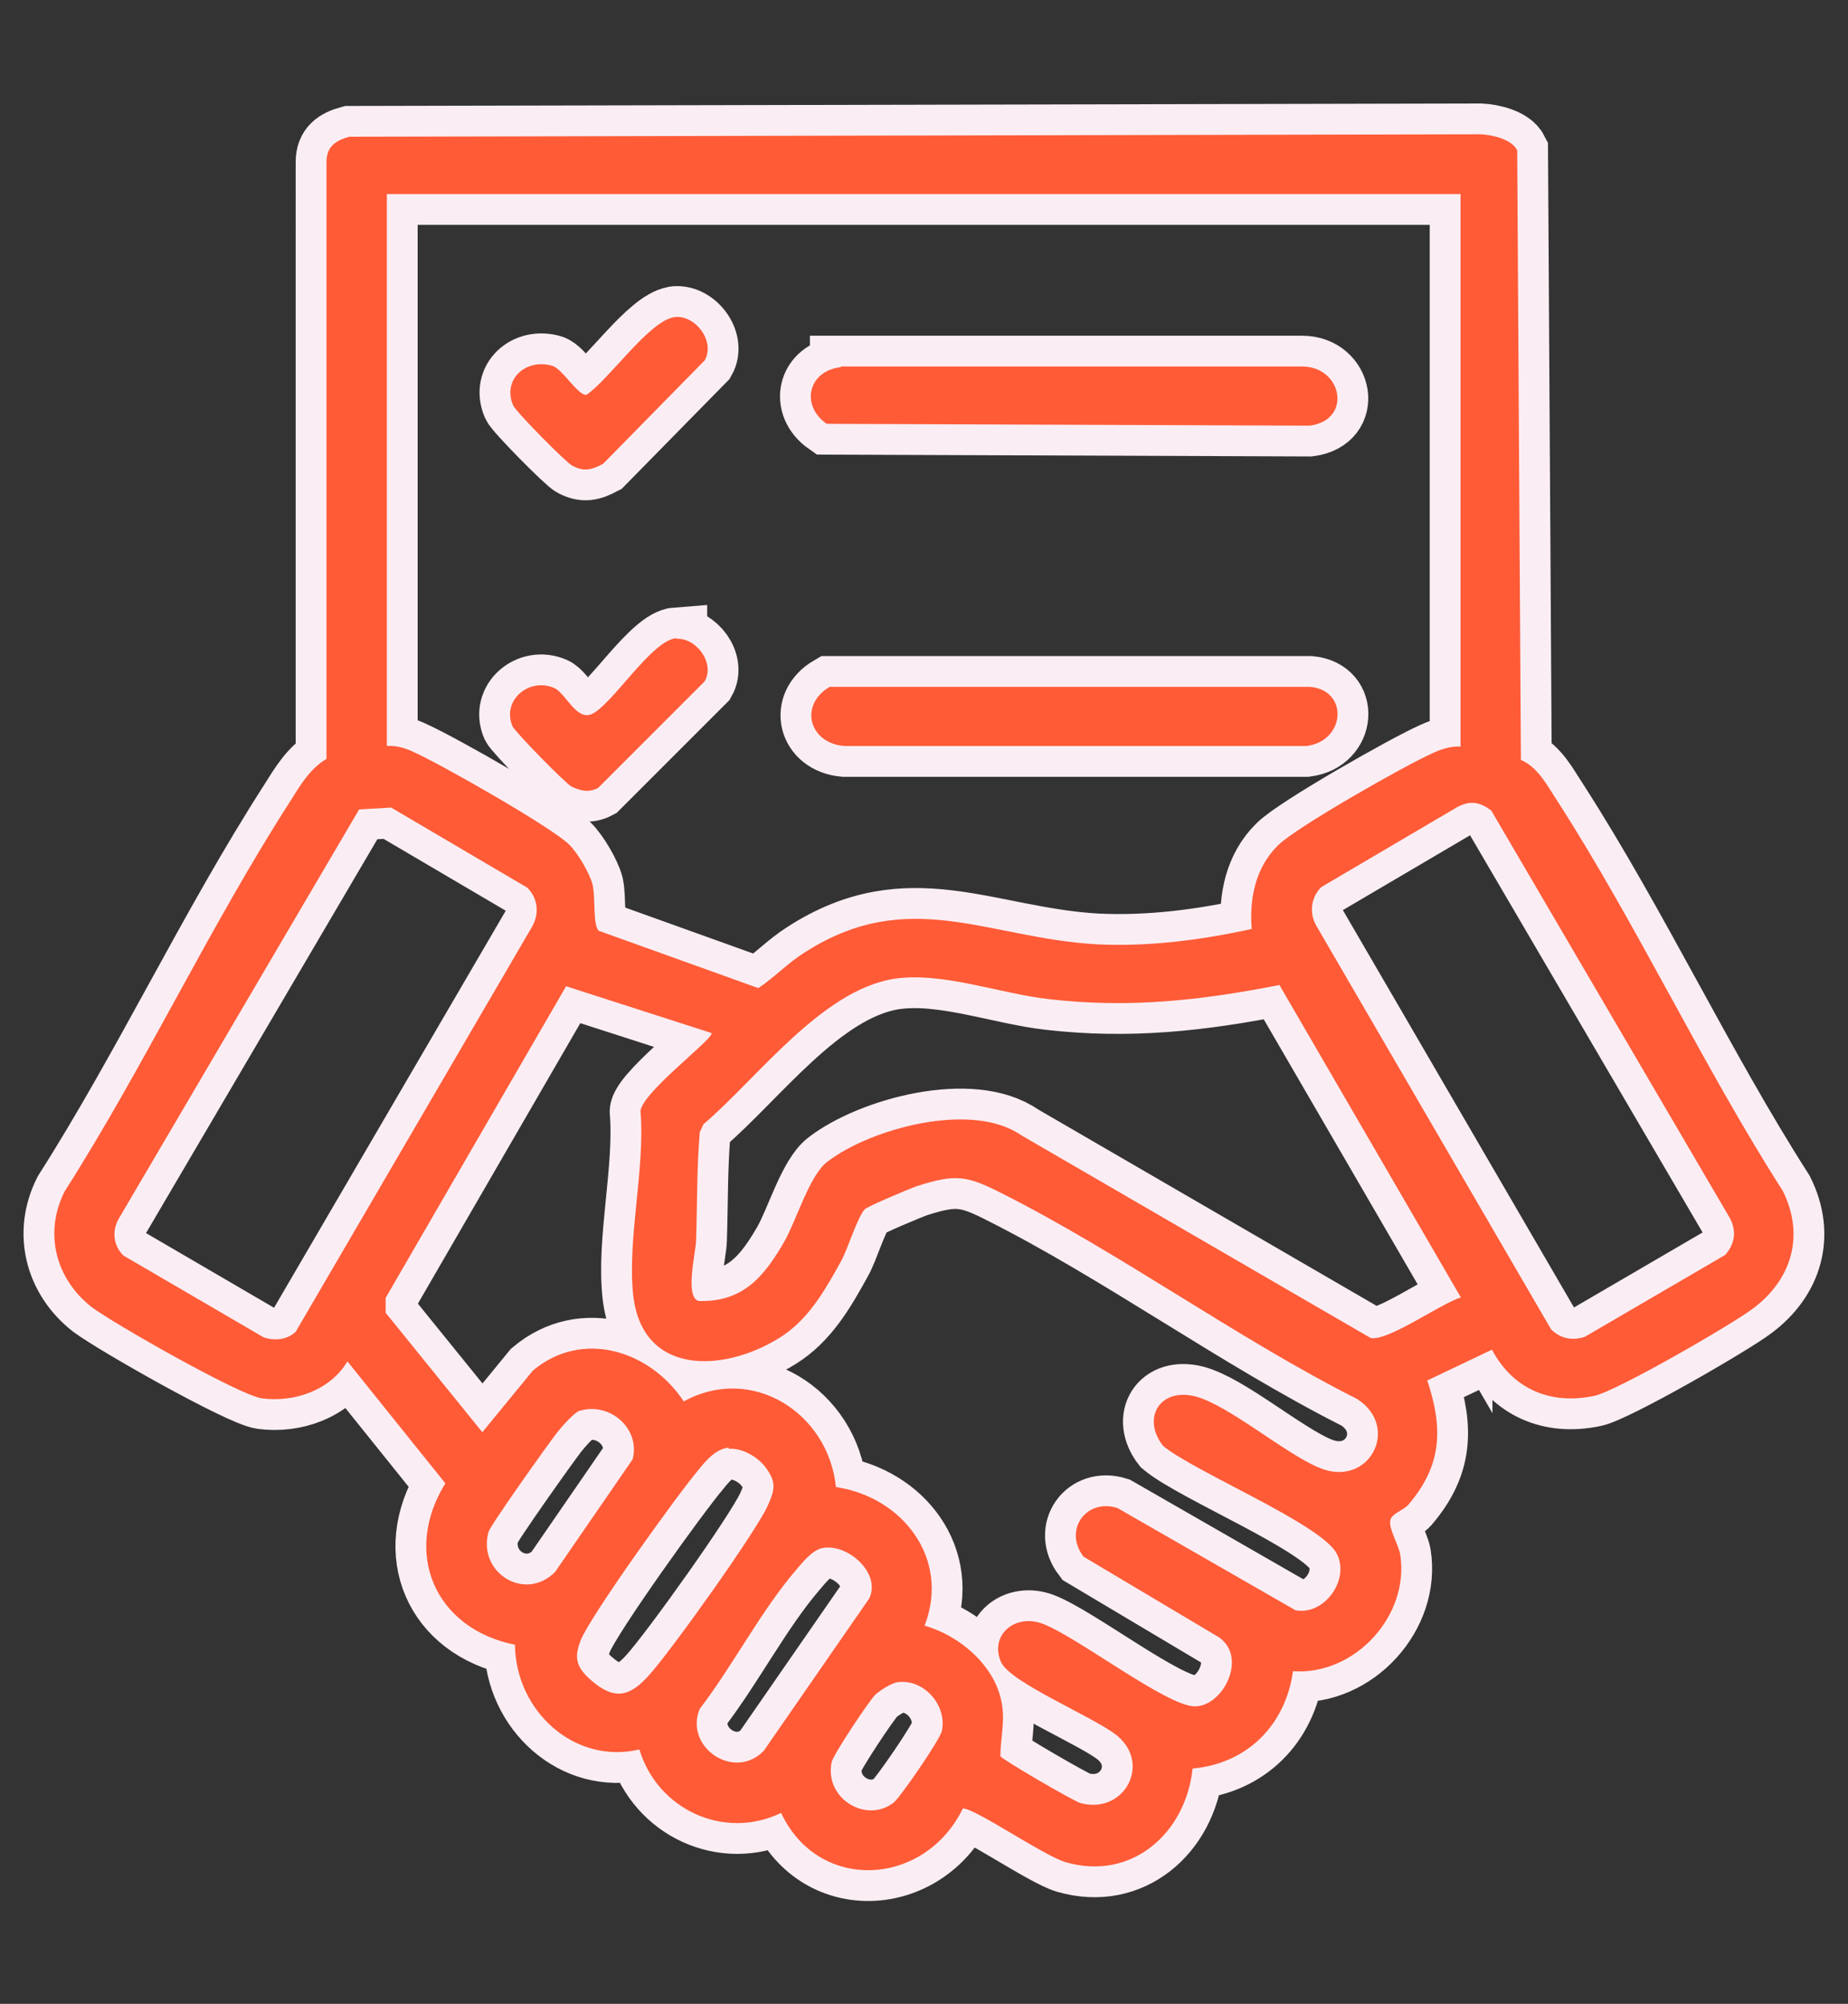
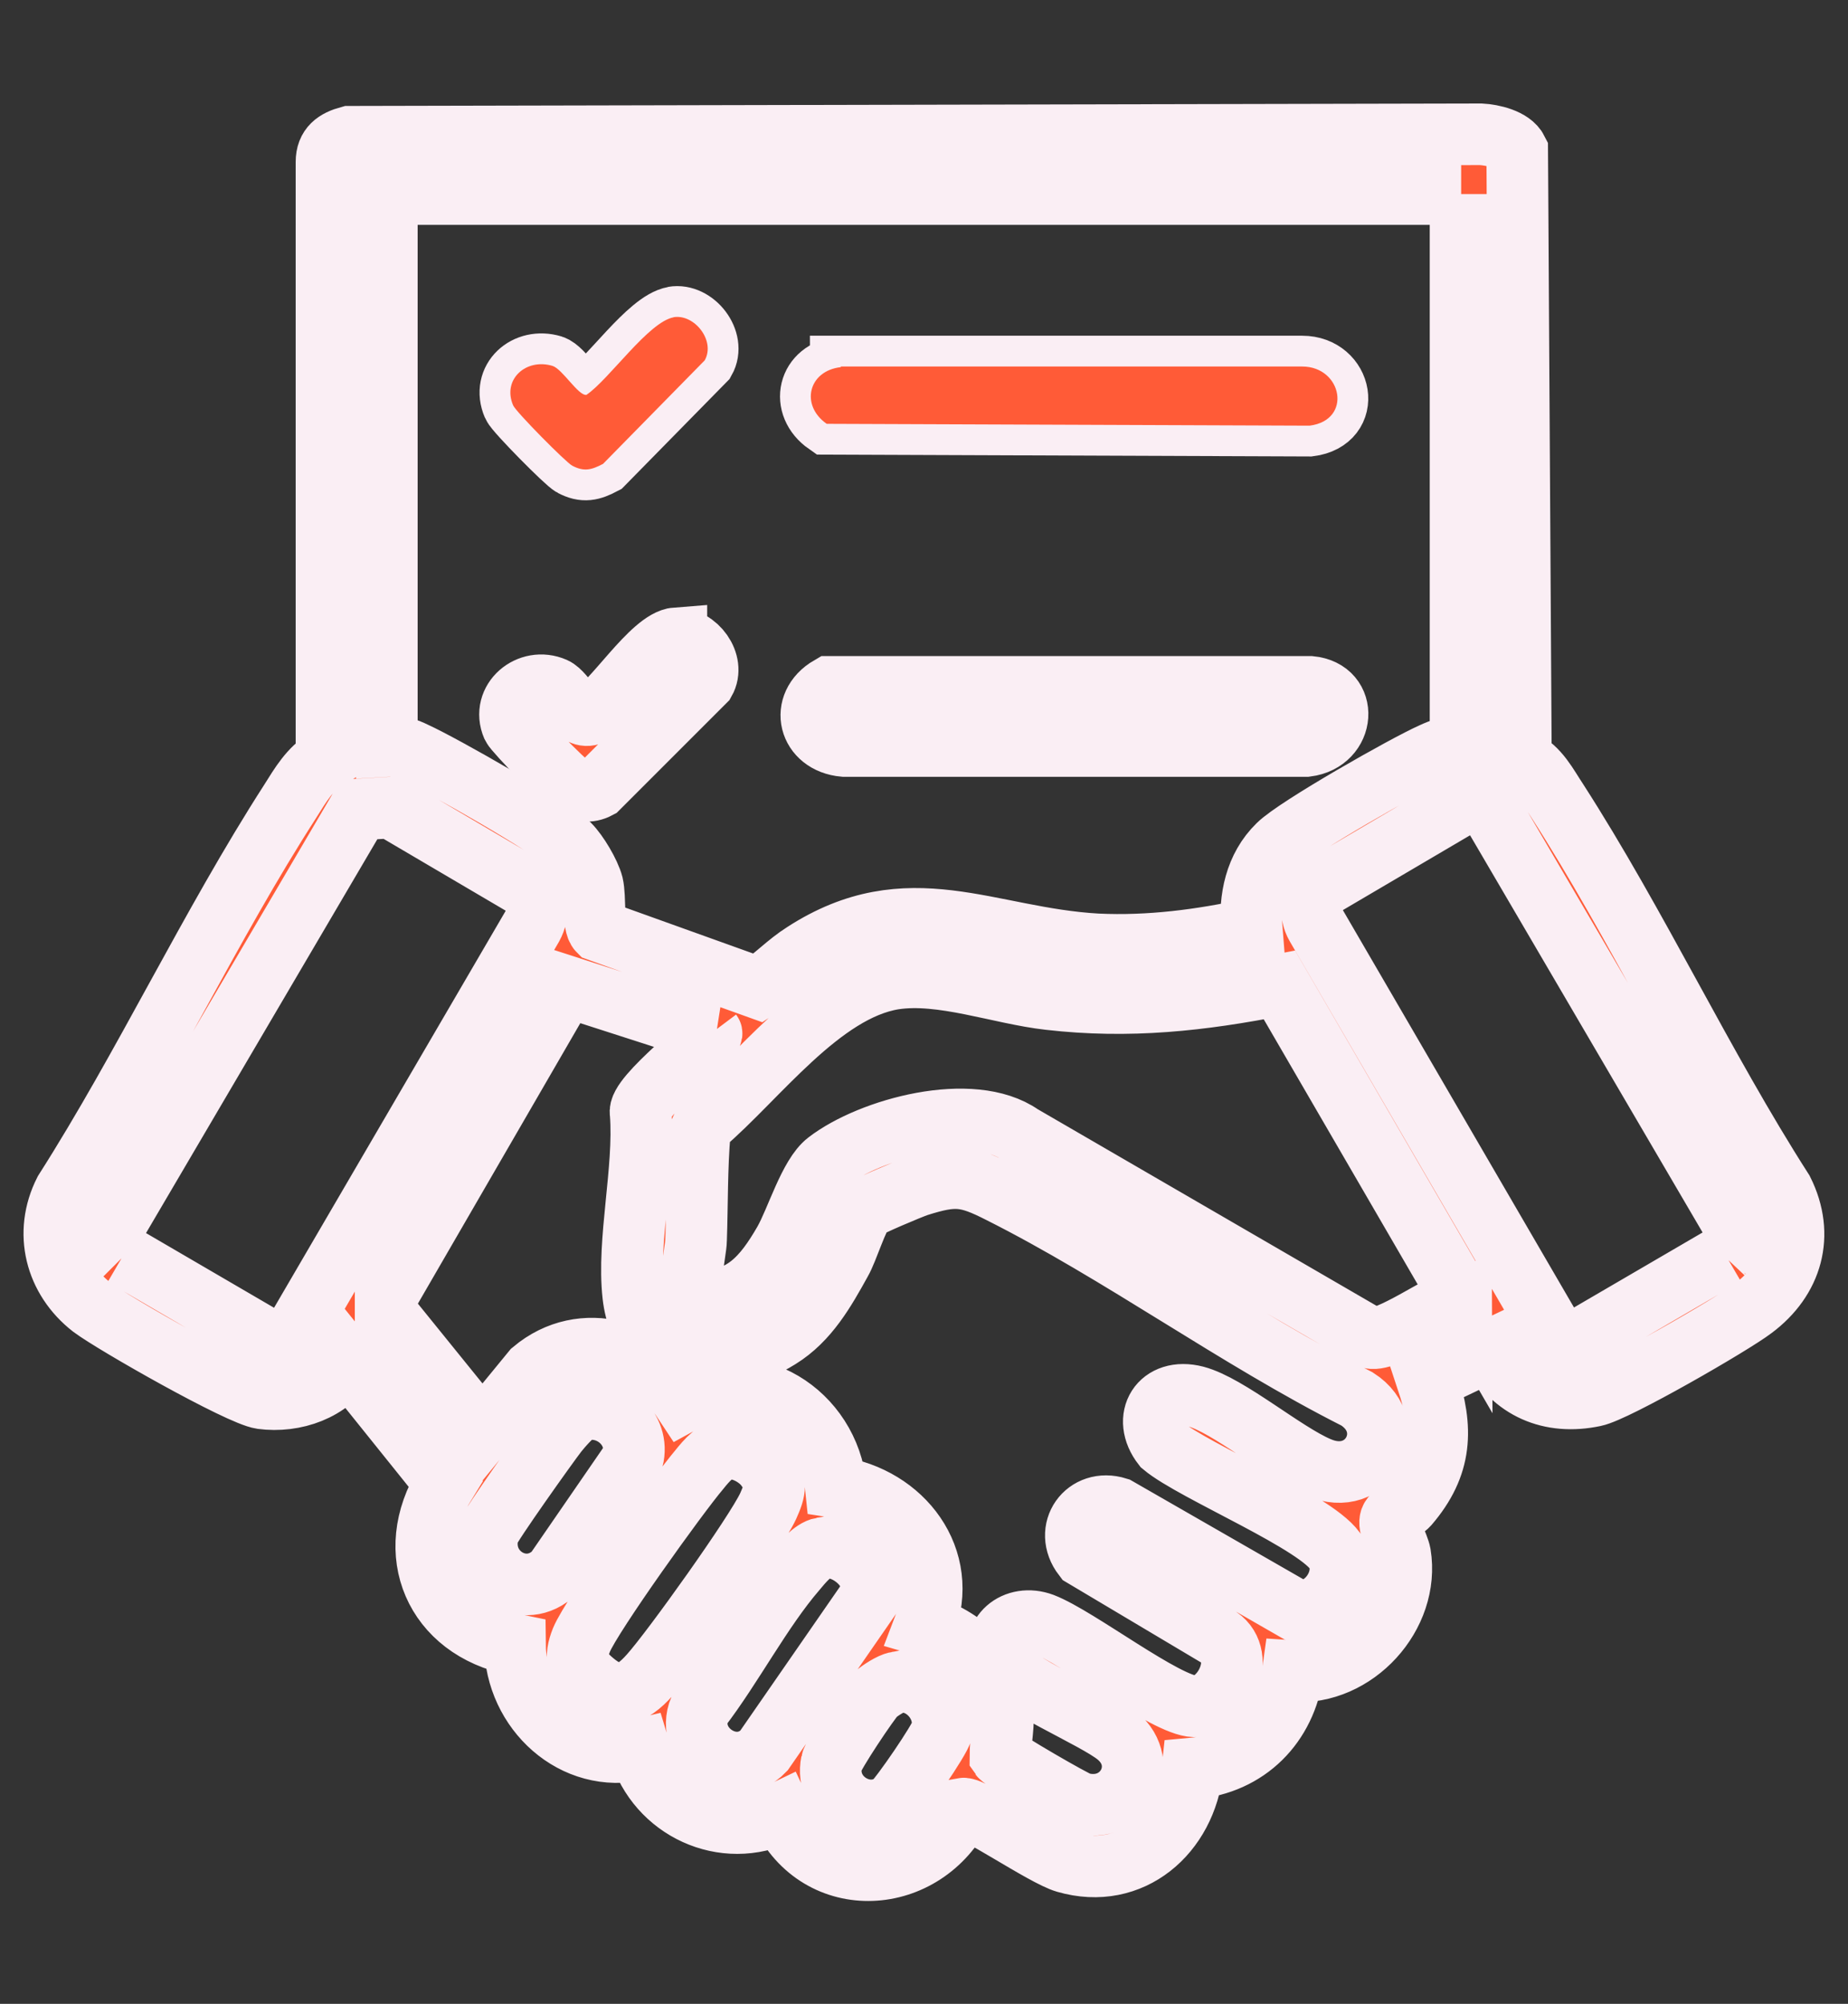
<svg xmlns="http://www.w3.org/2000/svg" id="a" width="30" height="32.53" viewBox="0 0 30 32.53">
  <rect x="0" y="0" width="30" height="32.53" fill="#333333" stroke="none" />
  <path d="M24.7,12.34c.28.13.42.42.58.66,1.3,2.02,2.36,4.3,3.66,6.33.36.72.15,1.44-.48,1.91-.34.26-2.23,1.35-2.58,1.42-.71.15-1.32-.11-1.66-.75l-1.05.5c.26.78.24,1.38-.31,2.02-.08.09-.27.14-.29.25-.03.13.13.39.16.55.16.99-.73,1.97-1.74,1.9-.12.87-.74,1.5-1.63,1.58-.11,1.05-.99,1.83-2.06,1.52-.35-.1-1.51-.9-1.67-.87-.62,1.27-2.34,1.37-2.95.07-.93.45-2.01-.06-2.3-1.03-1.06.25-2.01-.63-2.02-1.7-1.3-.26-1.83-1.49-1.13-2.62l-1.59-1.98c-.28.47-.86.67-1.39.6-.36-.05-2.4-1.21-2.76-1.48-.59-.46-.78-1.21-.44-1.88,1.3-2.04,2.36-4.31,3.66-6.33.17-.27.32-.53.59-.69V2.63c0-.25.15-.35.37-.41l18.37-.04c.19.01.5.08.59.26l.06,9.9ZM23.72,3.15H6.28v8.96c.17-.01.32.04.46.11.44.2,2.2,1.2,2.5,1.49.14.14.33.46.38.65.05.22,0,.65.1.75l2.59.93c.26-.17.47-.4.74-.57,1.7-1.1,2.98-.24,4.76-.14.85.04,1.69-.07,2.51-.25-.04-.49.06-1,.43-1.36.29-.29,2.07-1.3,2.5-1.49.15-.07.3-.12.46-.11V3.15ZM28,20.38c.16-.18.2-.39.08-.61l-3.87-6.61c-.18-.14-.34-.17-.55-.06l-2.21,1.3c-.17.17-.2.42-.08.63l3.81,6.55c.15.15.35.19.55.12l2.28-1.33ZM2,20.38l2.28,1.33c.18.06.38.04.52-.09l3.84-6.58c.12-.22.09-.46-.08-.63l-2.21-1.3-.52.03-3.9,6.64c-.12.21-.09.44.08.61ZM23.72,21.07l-2.95-5.08c-1.27.25-2.44.38-3.74.23-.8-.09-1.74-.45-2.52-.33-1.18.19-2.22,1.62-3.09,2.36l-.06.13c-.05.58-.04,1.17-.06,1.75,0,.19-.19.92.04.99.72.02,1.06-.39,1.39-.96.2-.35.41-1.08.7-1.3.7-.54,2.35-.99,3.15-.43l5.67,3.29c.28.06,1.14-.56,1.47-.66ZM11.55,16.77l-2.36-.76-2.93,5.06v.24s1.57,1.94,1.57,1.94l.82-1c.81-.68,1.91-.32,2.45.5,1.11-.61,2.35.19,2.47,1.39,1.08.16,1.86,1.16,1.44,2.25.59.17,1.18.68,1.26,1.31.04.28-.03.54-.03.81.04.06,1.19.73,1.3.76.71.19,1.15-.63.6-1.09-.36-.3-1.74-.86-1.89-1.2-.19-.44.23-.79.68-.62.57.22,2,1.33,2.46,1.34s.87-.79.4-1.12l-2.2-1.31c-.33-.43.04-.95.55-.79l2.89,1.66c.47.09.89-.5.67-.92-.25-.48-2.32-1.33-2.82-1.75-.35-.45-.05-.95.53-.8.53.14,1.43.91,1.99,1.15.82.36,1.35-.65.63-1.11-1.96-.99-3.84-2.37-5.79-3.35-.55-.28-.74-.3-1.34-.11-.12.04-.81.33-.86.38-.12.12-.28.66-.39.85-.26.47-.53.95-1,1.24-.9.56-2.22.62-2.37-.69-.1-.89.19-2.04.12-2.96-.07-.27,1.21-1.22,1.15-1.3ZM9.41,22.9c-.09.03-.3.27-.37.36-.14.18-1.08,1.5-1.11,1.61-.18.66.59,1.14,1.08.65l1.26-1.83c.13-.5-.37-.93-.85-.79ZM11.84,23.5c-.21.02-.37.21-.49.36-.34.4-1.74,2.35-1.91,2.76-.12.3-.07.45.17.66.38.33.63.26.94-.09.36-.4,1.71-2.29,1.92-2.74.12-.27.15-.39-.04-.64-.12-.16-.38-.31-.59-.29ZM13.35,25.13c-.16.03-.33.24-.43.36-.56.65-1.03,1.56-1.56,2.25-.26.62.56,1.18,1.04.68l1.71-2.47c.2-.41-.35-.9-.76-.82ZM14.56,27.31c-.1.02-.27.13-.35.2-.1.1-.69.98-.71,1.1-.12.59.57,1,1.01.65.11-.09.75-1.02.78-1.16.09-.43-.31-.86-.73-.79Z" fill="#ff5b37" stroke="#faeef4" />
  <path d="M13.47,11.15h7.8c.63.06.57.88-.06.96h-7.51c-.57-.05-.73-.67-.23-.96Z" fill="#ff5b37" stroke="#faeef4" />
  <path d="M13.65,5.95h7.49c.65,0,.82.87.12.96l-7.84-.03c-.43-.3-.3-.86.23-.92Z" fill="#ff5b37" stroke="#faeef4" />
  <path d="M10.93,5.15c.34-.06.69.38.51.7l-1.65,1.68c-.19.1-.31.13-.5.03-.1-.05-.92-.88-.96-.98-.18-.42.21-.77.64-.64.16.05.42.49.55.47.37-.25,1.01-1.19,1.42-1.26Z" fill="#ff5b37" stroke="#faeef4" />
  <path d="M10.98,10.37c.32-.02.63.39.46.69l-1.73,1.73c-.15.08-.28.05-.43-.02-.1-.05-.92-.89-.96-.98-.18-.42.27-.8.68-.62.18.08.36.54.61.42.33-.15.97-1.2,1.37-1.23Z" fill="#ff5b37" stroke="#faeef4" />
-   <path d="M24.7,12.34c.28.13.42.42.58.66,1.3,2.02,2.36,4.3,3.66,6.33.36.72.15,1.44-.48,1.91-.34.26-2.23,1.35-2.58,1.42-.71.15-1.32-.11-1.66-.75l-1.05.5c.26.78.24,1.38-.31,2.02-.08.09-.27.14-.29.25-.03.13.13.39.16.55.16.99-.73,1.97-1.74,1.9-.12.87-.74,1.5-1.63,1.58-.11,1.05-.99,1.83-2.06,1.52-.35-.1-1.51-.9-1.67-.87-.62,1.27-2.34,1.37-2.95.07-.93.45-2.01-.06-2.3-1.03-1.06.25-2.01-.63-2.02-1.7-1.3-.26-1.83-1.49-1.13-2.62l-1.59-1.98c-.28.47-.86.67-1.39.6-.36-.05-2.4-1.21-2.76-1.48-.59-.46-.78-1.21-.44-1.88,1.3-2.04,2.36-4.31,3.66-6.33.17-.27.32-.53.59-.69V2.63c0-.25.15-.35.37-.41l18.37-.04c.19.01.5.08.59.26l.06,9.9ZM23.72,3.15H6.28v8.96c.17-.01.32.04.46.11.44.2,2.2,1.2,2.5,1.49.14.14.33.46.38.65.05.22,0,.65.1.75l2.59.93c.26-.17.47-.4.74-.57,1.7-1.1,2.98-.24,4.76-.14.85.04,1.69-.07,2.51-.25-.04-.49.06-1,.43-1.36.29-.29,2.07-1.3,2.5-1.49.15-.07.3-.12.46-.11V3.15ZM28,20.38c.16-.18.2-.39.08-.61l-3.87-6.61c-.18-.14-.34-.17-.55-.06l-2.21,1.3c-.17.17-.2.42-.08.63l3.81,6.55c.15.15.35.19.55.12l2.28-1.33ZM2,20.38l2.28,1.33c.18.06.38.04.52-.09l3.84-6.58c.12-.22.09-.46-.08-.63l-2.21-1.3-.52.03-3.9,6.64c-.12.21-.09.44.08.61ZM23.72,21.07l-2.95-5.08c-1.27.25-2.44.38-3.74.23-.8-.09-1.74-.45-2.52-.33-1.18.19-2.22,1.62-3.09,2.36l-.06.13c-.05.58-.04,1.17-.06,1.75,0,.19-.19.92.04.99.72.02,1.06-.39,1.39-.96.2-.35.41-1.08.7-1.3.7-.54,2.35-.99,3.15-.43l5.67,3.29c.28.06,1.14-.56,1.47-.66ZM11.55,16.77l-2.36-.76-2.93,5.06v.24s1.57,1.94,1.57,1.94l.82-1c.81-.68,1.91-.32,2.45.5,1.11-.61,2.35.19,2.47,1.39,1.08.16,1.86,1.16,1.44,2.25.59.17,1.18.68,1.26,1.31.04.28-.03.54-.03.81.04.06,1.19.73,1.3.76.71.19,1.15-.63.6-1.09-.36-.3-1.74-.86-1.89-1.2-.19-.44.23-.79.68-.62.57.22,2,1.33,2.46,1.34s.87-.79.4-1.12l-2.2-1.31c-.33-.43.04-.95.55-.79l2.89,1.66c.47.09.89-.5.67-.92-.25-.48-2.32-1.33-2.82-1.75-.35-.45-.05-.95.53-.8.53.14,1.43.91,1.99,1.15.82.36,1.35-.65.63-1.11-1.96-.99-3.84-2.37-5.79-3.35-.55-.28-.74-.3-1.34-.11-.12.04-.81.33-.86.38-.12.12-.28.66-.39.85-.26.47-.53.95-1,1.24-.9.56-2.22.62-2.37-.69-.1-.89.19-2.04.12-2.96-.07-.27,1.21-1.22,1.15-1.3ZM9.41,22.9c-.09.03-.3.27-.37.36-.14.18-1.08,1.5-1.11,1.61-.18.66.59,1.14,1.08.65l1.26-1.83c.13-.5-.37-.93-.85-.79ZM11.83,23.5c-.21.02-.37.21-.49.36-.34.4-1.74,2.35-1.91,2.76-.12.3-.07.45.17.66.38.33.63.26.94-.09.36-.4,1.71-2.29,1.92-2.74.12-.27.15-.39-.04-.64-.12-.16-.38-.31-.59-.29ZM13.35,25.13c-.16.03-.33.24-.43.36-.56.65-1.03,1.56-1.56,2.25-.26.62.56,1.18,1.04.68l1.71-2.47c.2-.41-.35-.9-.76-.82ZM14.56,27.31c-.1.02-.27.13-.35.2-.1.1-.69.98-.71,1.1-.12.59.57,1,1.01.65.11-.09.75-1.02.78-1.16.09-.43-.31-.86-.73-.79Z" fill="#ff5b37" />
-   <path d="M13.47,11.15h7.8c.63.06.57.88-.06.96h-7.51c-.57-.05-.73-.67-.23-.96Z" fill="#ff5b37" />
  <path d="M13.65,5.95h7.49c.65,0,.82.87.12.96l-7.84-.03c-.43-.3-.3-.86.23-.92Z" fill="#ff5b37" />
  <path d="M10.93,5.15c.34-.06.69.38.51.7l-1.65,1.68c-.19.1-.31.13-.5.03-.1-.05-.92-.88-.96-.98-.18-.42.21-.77.64-.64.16.05.42.49.55.47.37-.25,1.01-1.19,1.42-1.26Z" fill="#ff5b37" />
-   <path d="M10.98,10.37c.32-.02.63.39.46.69l-1.73,1.73c-.15.08-.28.05-.43-.02-.1-.05-.92-.89-.96-.98-.18-.42.27-.8.68-.62.18.08.36.54.61.42.33-.15.97-1.2,1.37-1.23Z" fill="#ff5b37" />
</svg>